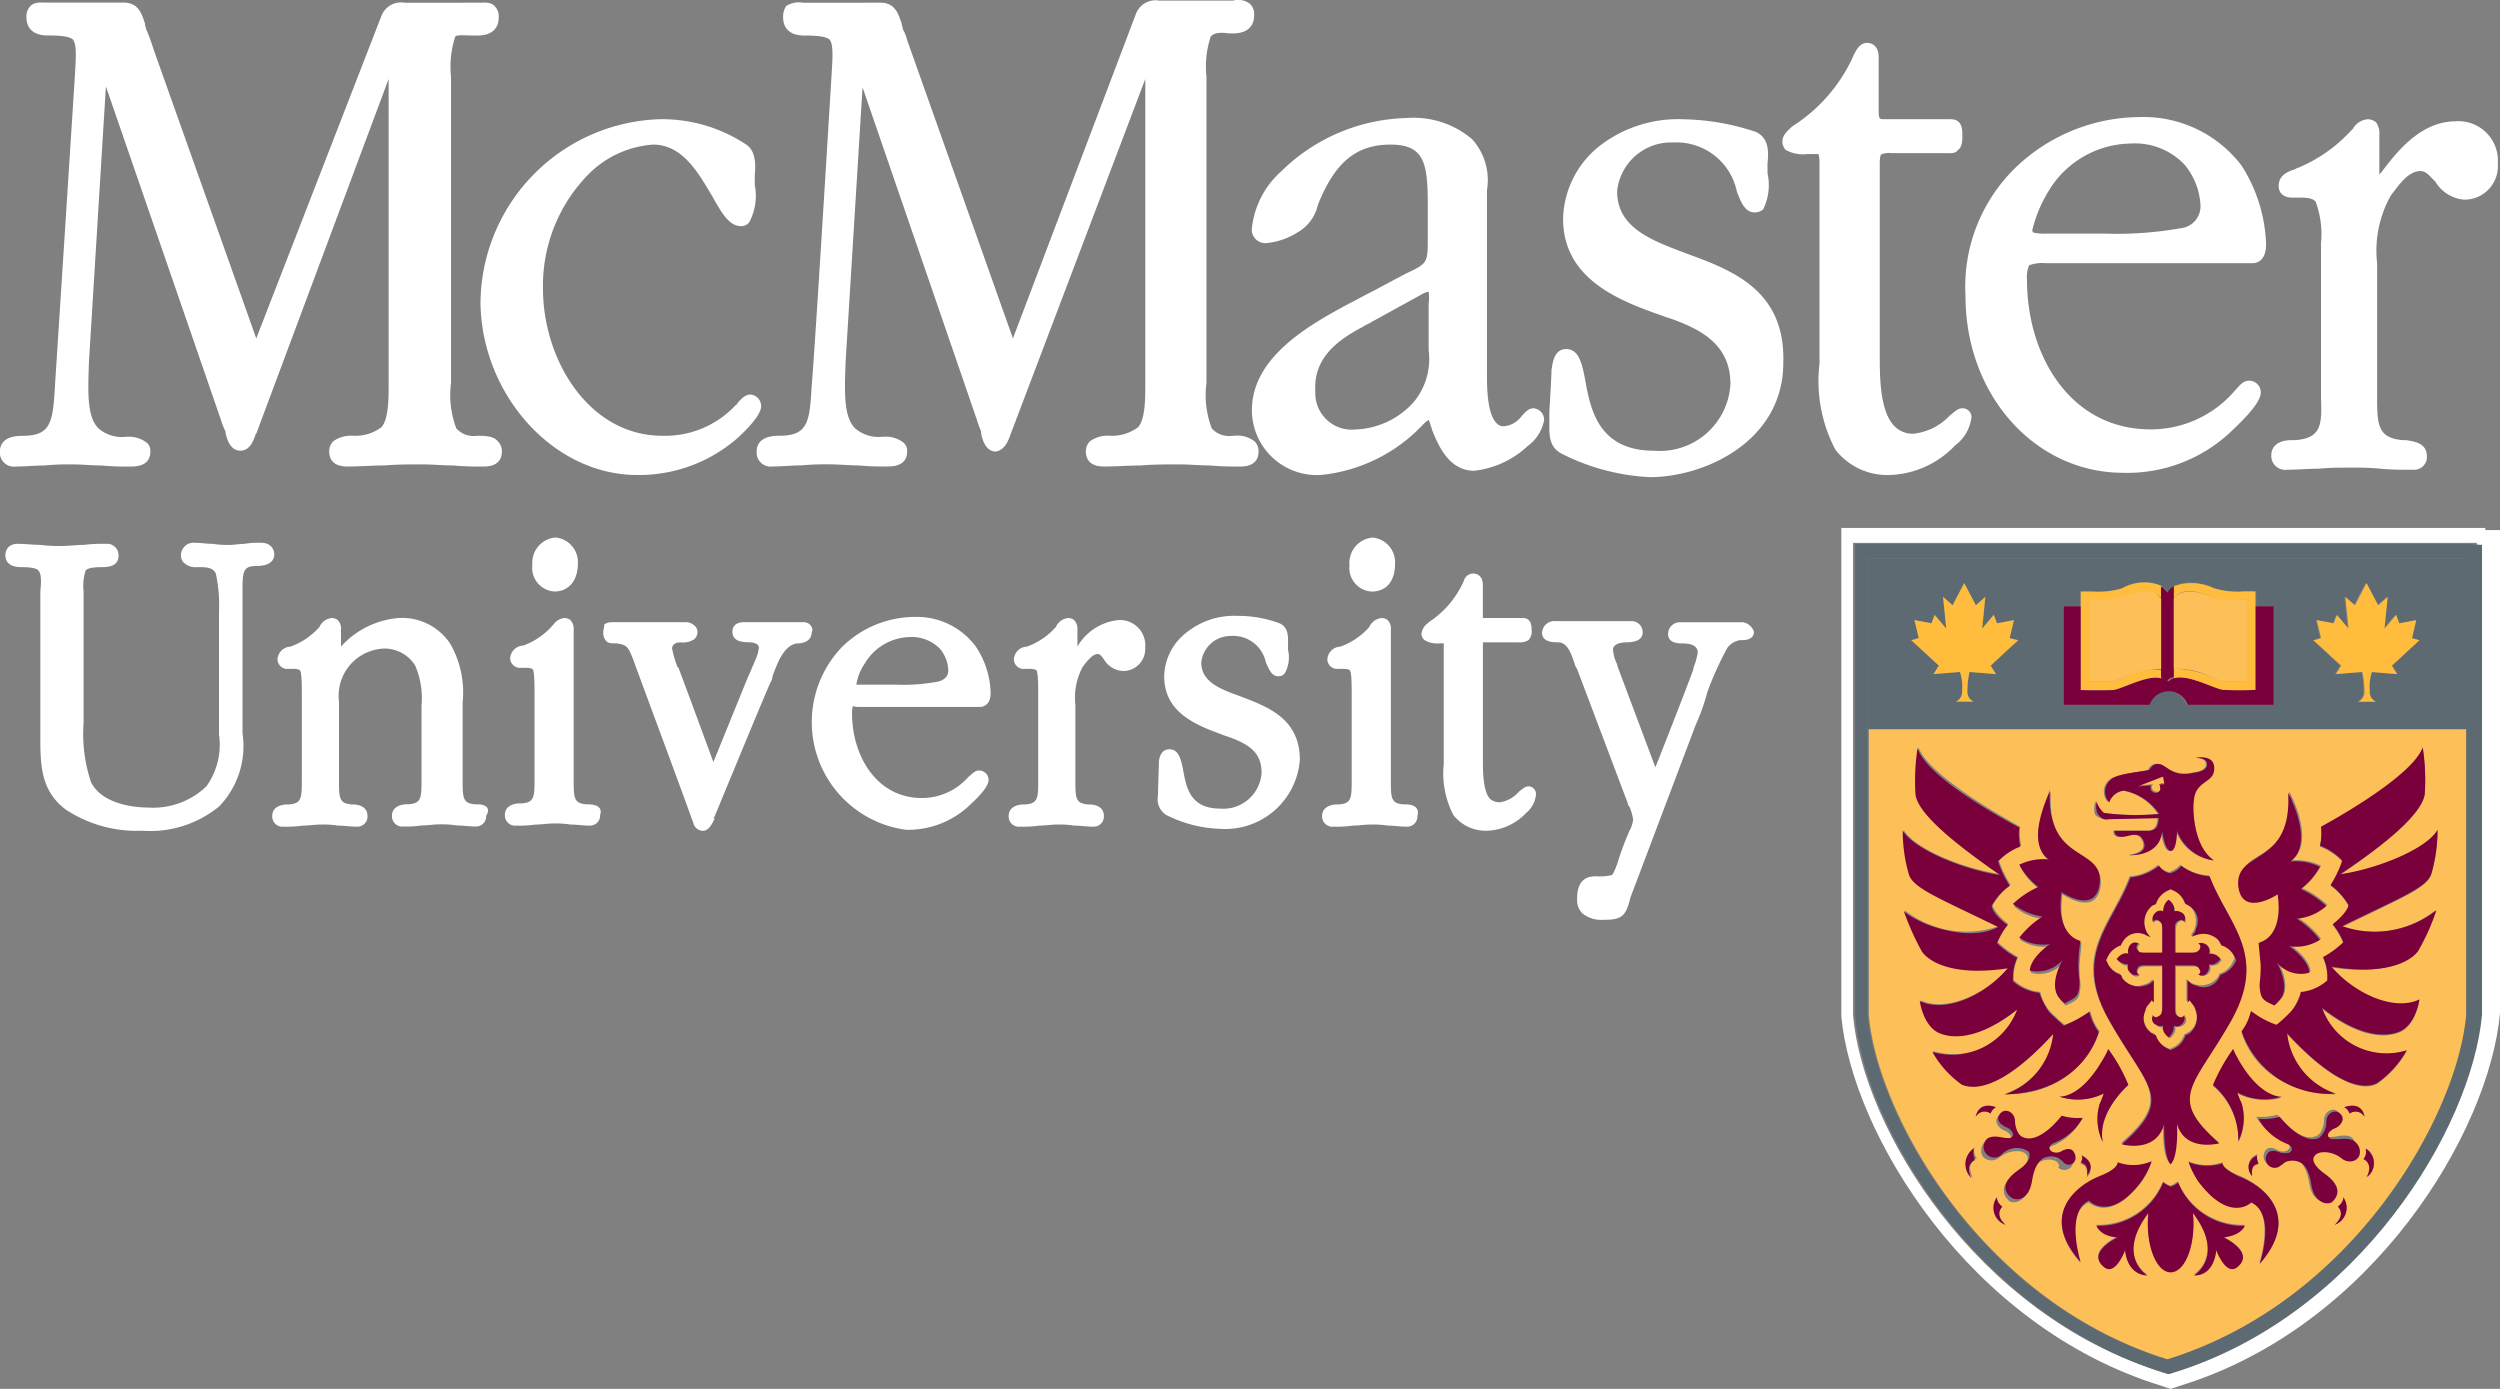
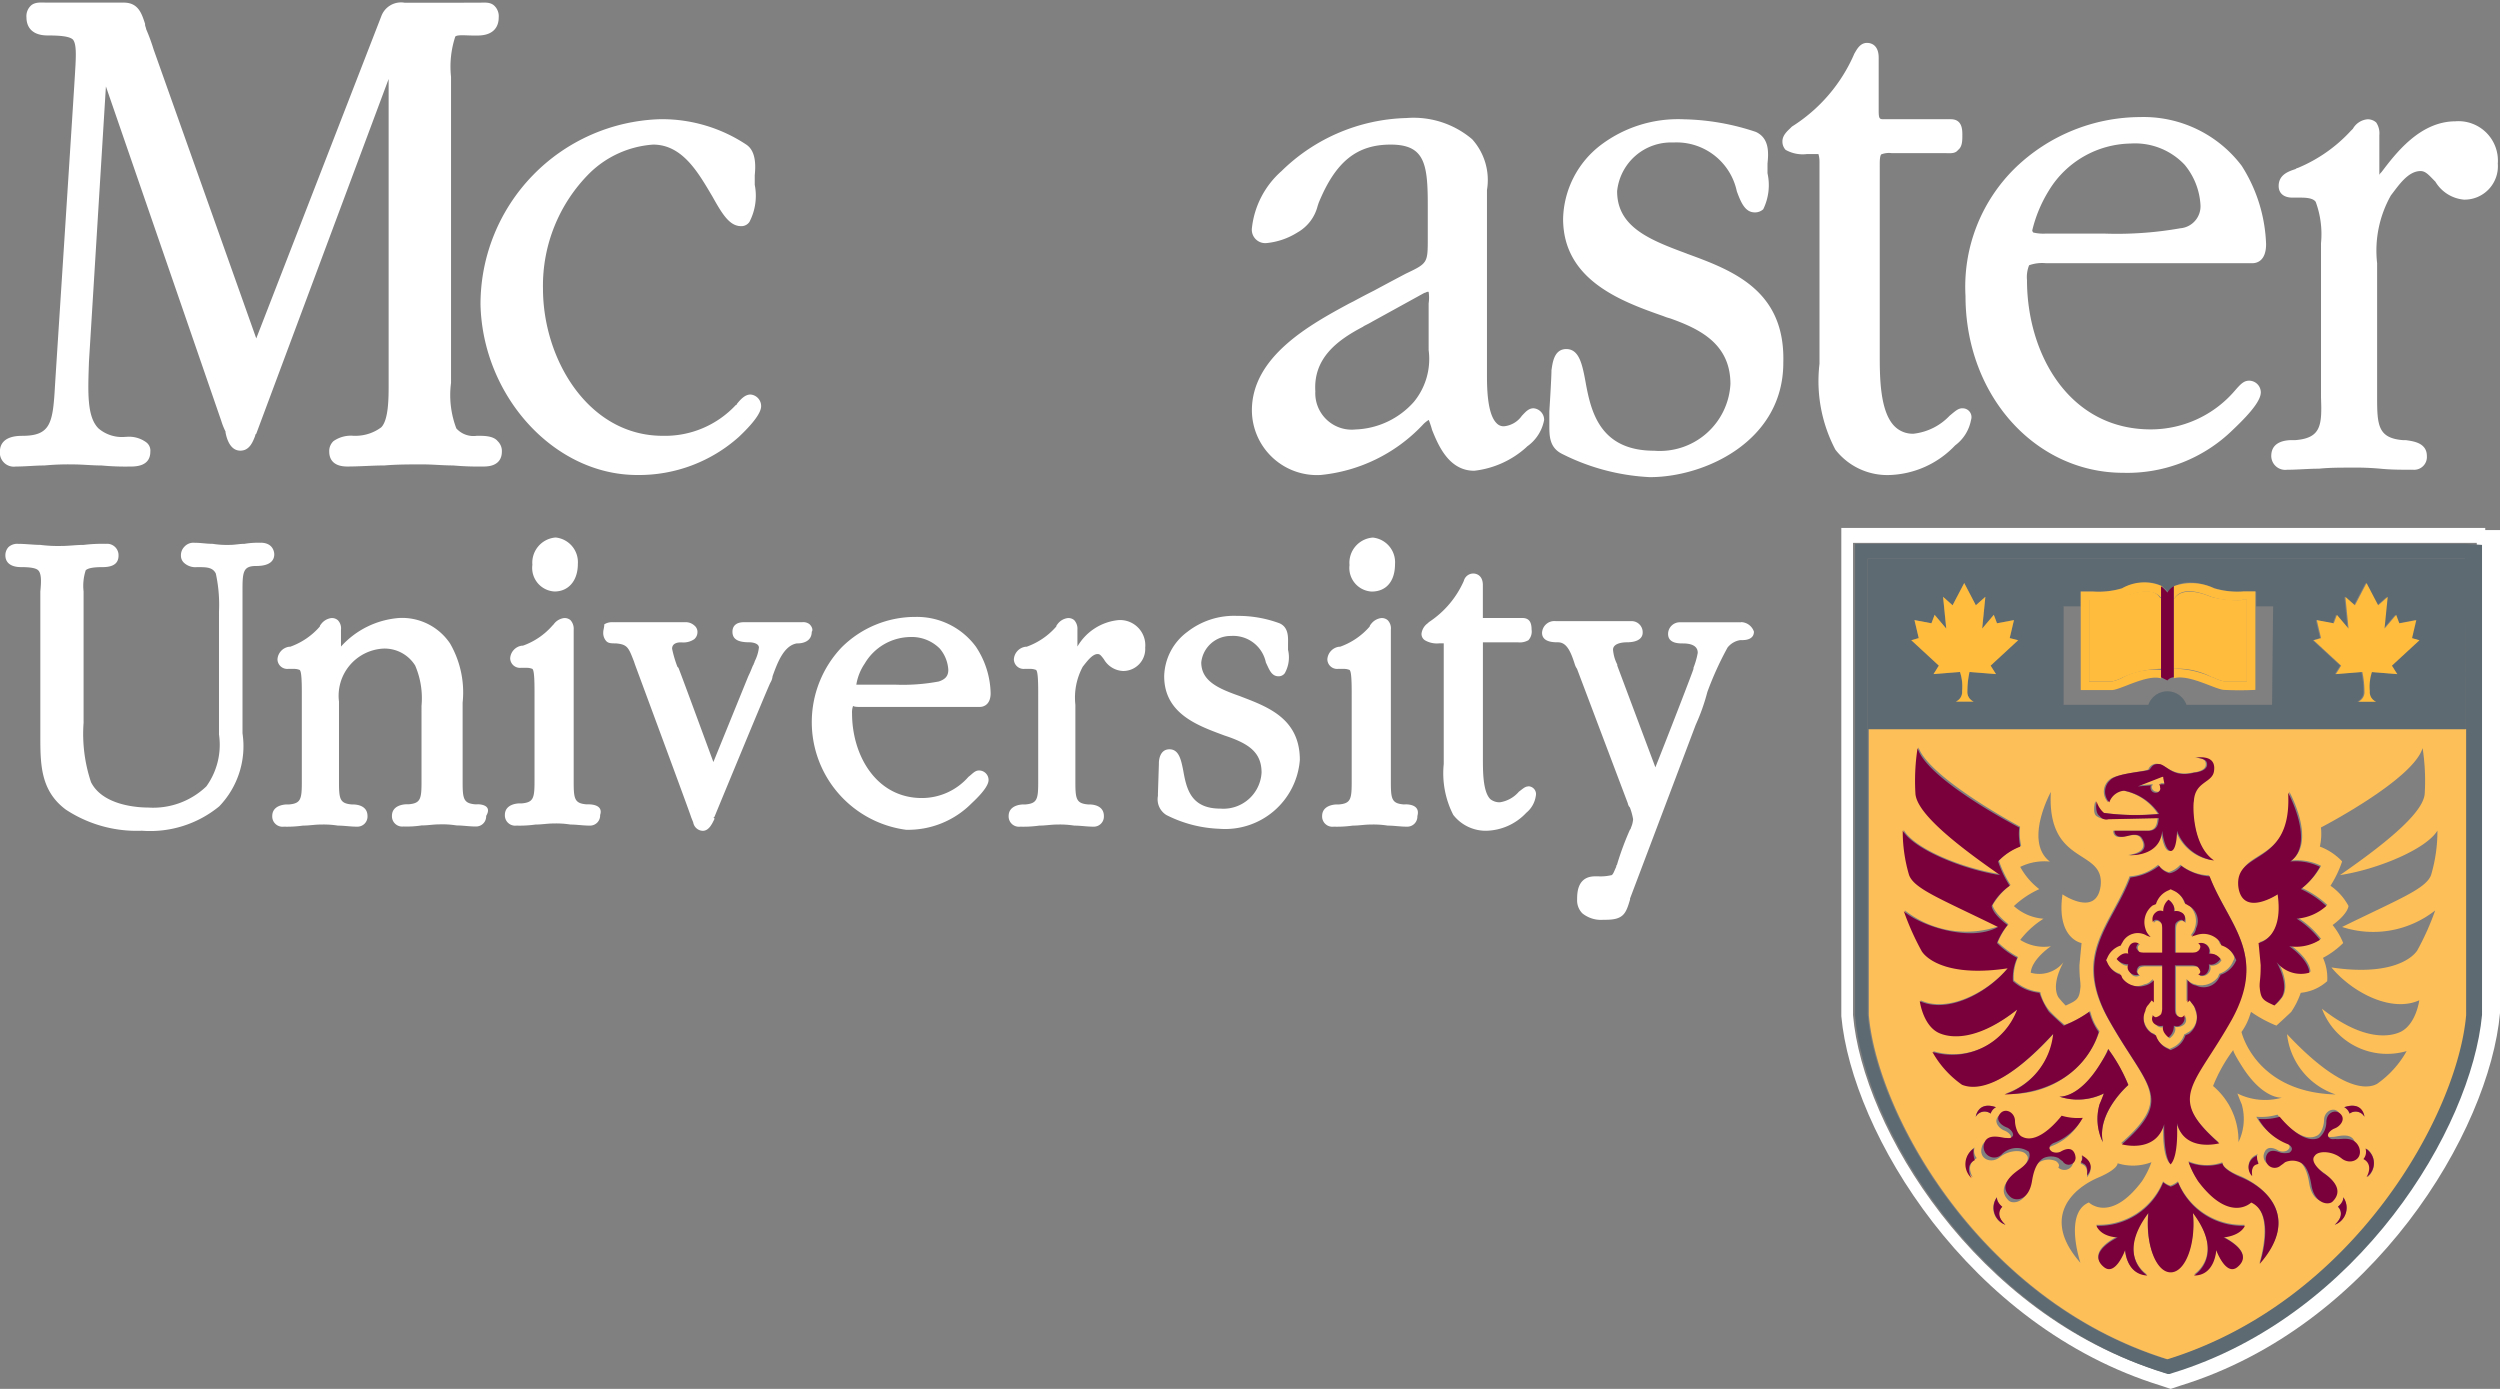
<svg xmlns="http://www.w3.org/2000/svg" width="99" height="55" viewBox="0 0 99 55">
  <rect x="0" y="0" width="99" height="55" fill="#808080" stroke="none" />
  <g id="ماكماستر" transform="translate(0 -24.244)">
    <g id="letters" transform="translate(0 24.244)">
      <path id="Path_128" data-name="Path 128" d="M18.955,41.645h-.084a.911.911,0,0,1-.8-.294,3.7,3.7,0,0,1-.21-1.8V27.429a3.811,3.811,0,0,1,.168-1.594c.084-.084.419-.042.713-.042h.168c.8,0,.839-.545.839-.713a.573.573,0,0,0-.168-.461c-.168-.168-.419-.126-.629-.126H16.019a.832.832,0,0,0-.923.545L10.148,37.787,6.081,26.339a7.6,7.6,0,0,0-.294-.8c0-.042-.042-.126-.042-.168v-.042c-.126-.377-.252-.839-.839-.839H1.845c-.168,0-.461-.042-.629.126a.573.573,0,0,0-.168.461c0,.168.042.713.839.713.545,0,.881.042,1.006.168.126.168.126.545.084,1.216,0,.126-.8,12.455-.8,12.5-.084,1.468-.168,1.971-1.3,1.971-.8,0-.881.419-.881.629a.553.553,0,0,0,.629.587c.377,0,.755-.042,1.132-.042a10.219,10.219,0,0,1,1.132-.042c.377,0,.755.042,1.132.042a10.219,10.219,0,0,0,1.132.042c.21,0,.8,0,.8-.587a.409.409,0,0,0-.168-.377,1.151,1.151,0,0,0-.8-.21H4.948A1.423,1.423,0,0,1,3.9,41.351c-.461-.461-.419-1.426-.377-2.642l.671-10.9L8.764,41.058a2.68,2.68,0,0,0,.168.419v.042c.042.21.168.713.587.713.377,0,.5-.377.587-.587,0-.042,0-.042.042-.084L15.39,27.513V39.632c0,.5,0,1.384-.294,1.677a1.706,1.706,0,0,1-1.006.335h-.084a1.206,1.206,0,0,0-.8.21.538.538,0,0,0-.168.419c0,.21.084.587.713.587.5,0,1.006-.042,1.468-.042.5-.042,1.006-.042,1.51-.042.419,0,.8.042,1.216.042a11.385,11.385,0,0,0,1.216.042c.629,0,.713-.377.713-.587a.538.538,0,0,0-.168-.419c-.168-.21-.545-.21-.755-.21Z" transform="translate(0 -24.386)" fill="#fff" />
      <path id="Path_129" data-name="Path 129" d="M51.606,49.59a5.934,5.934,0,0,0,4.026-1.51c.755-.713.881-1.048.881-1.216a.459.459,0,0,0-.419-.461c-.21,0-.377.168-.545.377a.041.041,0,0,1-.042.042,3.828,3.828,0,0,1-2.894,1.216c-2.935,0-4.739-3.019-4.739-5.829a6.291,6.291,0,0,1,1.845-4.571,3.992,3.992,0,0,1,2.516-1.132c1.174,0,1.8,1.132,2.348,2.055.377.671.671,1.174,1.132,1.174a.381.381,0,0,0,.335-.168,2.235,2.235,0,0,0,.21-1.468v-.377c.042-.419.042-.965-.335-1.216a6.043,6.043,0,0,0-3.4-1.006A7.333,7.333,0,0,0,45.4,42.839C45.484,46.445,48.294,49.59,51.606,49.59Z" transform="translate(-26.372 -30.78)" fill="#fff" />
-       <path id="Path_130" data-name="Path 130" d="M81.564,41.419h0L86.89,27.371V39.49c0,.5,0,1.384-.294,1.677a1.706,1.706,0,0,1-1.006.335h-.084a1.206,1.206,0,0,0-.8.21.538.538,0,0,0-.168.419c0,.21.084.587.713.587.5,0,1.006-.042,1.468-.042.5-.042,1.006-.042,1.51-.042.419,0,.8.042,1.216.042a11.387,11.387,0,0,0,1.216.042c.629,0,.713-.377.713-.587a.538.538,0,0,0-.168-.419,1.1,1.1,0,0,0-.8-.21h-.084a.911.911,0,0,1-.8-.294,3.7,3.7,0,0,1-.21-1.8V27.287a3.811,3.811,0,0,1,.168-1.594c.126-.168.461-.168.713-.126h.168c.8,0,.839-.545.839-.713a.573.573,0,0,0-.168-.461.767.767,0,0,0-.671-.126H87.435a.832.832,0,0,0-.923.545L81.648,37.645,77.455,25.819a1.542,1.542,0,0,0-.168-.419c0-.084-.042-.126-.042-.21-.126-.377-.252-.839-.839-.839H73.345a.972.972,0,0,0-.671.126.753.753,0,0,0-.126.461c0,.168.042.713.839.713.545,0,.881.042,1.006.168.126.168.126.545.084,1.216-.755,12.413-.8,12.5-.8,12.5C73.6,41,73.513,41.5,72.381,41.5c-.8,0-.881.419-.881.629a.553.553,0,0,0,.629.587c.377,0,.755-.042,1.132-.042a10.22,10.22,0,0,1,1.132-.042c.377,0,.755.042,1.132.042a10.218,10.218,0,0,0,1.132.042c.21,0,.8,0,.8-.587a.409.409,0,0,0-.168-.377,1.151,1.151,0,0,0-.8-.21h-.042a1.423,1.423,0,0,1-1.048-.335c-.461-.461-.419-1.426-.377-2.642l.671-10.861,4.529,13.168c.084.294.168.419.168.5v.042c.042.21.168.713.587.713.377-.084.5-.461.587-.713Z" transform="translate(-41.536 -24.244)" fill="#fff" />
      <path id="Path_131" data-name="Path 131" d="M125.429,43.606c.252.629.671,1.635,1.677,1.635a3.7,3.7,0,0,0,2.055-.923l.042-.042a1.649,1.649,0,0,0,.671-1.048.459.459,0,0,0-.419-.461c-.21,0-.335.168-.461.294a.978.978,0,0,1-.713.419.381.381,0,0,1-.294-.126c-.377-.377-.377-1.468-.377-1.929v-7.3a2.412,2.412,0,0,0-.587-2.013,3.582,3.582,0,0,0-2.6-.839,7.329,7.329,0,0,0-4.948,2.1,3.516,3.516,0,0,0-1.174,2.264.531.531,0,0,0,.587.587,2.8,2.8,0,0,0,1.216-.419,1.67,1.67,0,0,0,.8-1.048l.042-.126c.671-1.635,1.51-2.306,2.852-2.306s1.468.755,1.468,2.39v1.3c0,1.006,0,1.006-.881,1.426,0,0-.713.377-1.258.671-.419.21-.8.419-.8.419l-.168.084c-1.552.839-3.858,2.1-3.858,4.235a2.575,2.575,0,0,0,2.726,2.558,6.41,6.41,0,0,0,4.026-1.971,1.112,1.112,0,0,1,.252-.21,3.958,3.958,0,0,1,.126.377ZM122.7,39.539c.042-.042.168-.084.377-.21l2.055-1.132c.042,0,.084-.042.126-.042h.042a1.574,1.574,0,0,1,0,.461v1.845a2.675,2.675,0,0,1-.587,2.055,3.244,3.244,0,0,1-2.306,1.09,1.444,1.444,0,0,1-1.594-1.51C120.732,40.8,121.655,40.084,122.7,39.539Zm12.832-2.894c-1.468-.545-2.768-1.048-2.768-2.474a2.147,2.147,0,0,1,2.223-1.929,2.439,2.439,0,0,1,2.516,1.929c.168.461.335.839.713.839a.476.476,0,0,0,.335-.126,2.175,2.175,0,0,0,.168-1.426v-.377c.042-.419.084-1.006-.461-1.258a9.486,9.486,0,0,0-2.852-.5,5.076,5.076,0,0,0-3.271,1.006,3.778,3.778,0,0,0-1.51,2.935c0,2.432,2.306,3.271,3.984,3.858a1.65,1.65,0,0,0,.252.084c1.174.419,2.39,1.006,2.39,2.6a2.8,2.8,0,0,1-3.019,2.642c-2.181,0-2.516-1.594-2.726-2.768-.126-.671-.252-1.258-.755-1.258s-.545.587-.587.839V41.3s0,.252-.084,1.594v.545c0,.419,0,.881.5,1.132a8.627,8.627,0,0,0,3.481.923c2.181,0,5.284-1.426,5.284-4.529.084-2.852-1.971-3.648-3.816-4.319Zm10.9,6.122c-.168,0-.294.126-.5.294a2.325,2.325,0,0,1-1.426.713,1.011,1.011,0,0,1-.755-.294c-.587-.587-.587-1.971-.587-2.852V33.081c0-.294.042-.377.084-.377a.828.828,0,0,1,.377-.042h2.055c.252,0,.461.042.587-.126.168-.126.168-.377.168-.587s0-.629-.461-.629h-2.642c-.168,0-.21,0-.21-.335v-2.1c0-.5-.294-.587-.461-.587-.294,0-.419.294-.5.419a6.393,6.393,0,0,1-2.474,2.894l-.042.042c-.126.126-.335.294-.335.545a.476.476,0,0,0,.126.335,1.379,1.379,0,0,0,.839.168h.461a1.024,1.024,0,0,1,.042.294v8.01a5.829,5.829,0,0,0,.629,3.4,2.6,2.6,0,0,0,2.1,1.006,3.738,3.738,0,0,0,2.642-1.174,1.617,1.617,0,0,0,.629-1.006A.349.349,0,0,0,146.438,42.768Z" transform="translate(-68.726 -26.599)" fill="#fff" />
      <path id="Path_132" data-name="Path 132" d="M81.309,41.087h8.173c.126,0,.545-.042.545-.755a6.151,6.151,0,0,0-.964-3.1A4.872,4.872,0,0,0,85.04,35.3a7.156,7.156,0,0,0-4.946,2.013,6.576,6.576,0,0,0-1.97,5.074c0,3.942,2.766,7,6.245,7a5.971,5.971,0,0,0,4.359-1.719c.754-.713,1.09-1.174,1.09-1.468a.465.465,0,0,0-.461-.461c-.21,0-.335.126-.587.419a4.387,4.387,0,0,1-3.311,1.51c-3.227,0-4.9-2.977-4.9-5.913a1.25,1.25,0,0,1,.084-.587A1.535,1.535,0,0,1,81.309,41.087Zm.126-2.894a3.865,3.865,0,0,1,3.227-1.845,2.7,2.7,0,0,1,2.138.839,2.734,2.734,0,0,1,.629,1.594.874.874,0,0,1-.8.923,14.422,14.422,0,0,1-3.018.21H81.309a1.726,1.726,0,0,1-.5-.042.146.146,0,0,1-.042-.084A5.361,5.361,0,0,1,81.435,38.194ZM97.53,35.468c-1.425,0-2.389,1.3-2.934,2.013-.042.042-.084.084-.084.126V36.013a.757.757,0,0,0-.126-.5.506.506,0,0,0-.335-.126.742.742,0,0,0-.587.377l.042.042-.042-.042-.084.084a5.95,5.95,0,0,1-2.1,1.468.146.146,0,0,0-.084.042c-.251.084-.671.21-.671.671,0,.294.21.461.545.461h.335c.293,0,.5.042.587.168a3.7,3.7,0,0,1,.21,1.635v6.122c.042,1.09,0,1.594-1.006,1.677h-.126c-.251,0-.838.042-.838.629a.554.554,0,0,0,.629.545c.419,0,.838-.042,1.257-.042.419-.042.838-.042,1.257-.042a10.976,10.976,0,0,1,1.174.042c.419.042.838.042,1.3.042a.506.506,0,0,0,.545-.545c0-.545-.587-.587-.838-.629h-.126c-.964-.084-1.006-.587-1.006-1.677V41.087a4.447,4.447,0,0,1,.545-2.684c.293-.377.671-.965,1.174-.965.21,0,.335.168.587.419a1.47,1.47,0,0,0,1.132.713,1.322,1.322,0,0,0,1.341-1.426,1.562,1.562,0,0,0-1.677-1.677ZM10.6,52.158a3.17,3.17,0,0,0-.629.042c-.21,0-.377.042-.587.042a3.6,3.6,0,0,1-.671-.042c-.251,0-.461-.042-.713-.042a.486.486,0,0,0-.419.168.476.476,0,0,0-.126.335.383.383,0,0,0,.126.294.66.66,0,0,0,.5.168h.042c.335,0,.587,0,.713.252a5.8,5.8,0,0,1,.126,1.51v4.864a2.818,2.818,0,0,1-.5,2.055,3.046,3.046,0,0,1-2.305.839c-.419,0-1.8-.084-2.263-1.006A6.034,6.034,0,0,1,3.6,59.287v-5.2a1.993,1.993,0,0,1,.084-.839c.084-.084.293-.126.671-.126.545,0,.629-.252.629-.461a.452.452,0,0,0-.5-.461,6.188,6.188,0,0,0-.88.042c-.293,0-.587.042-.88.042a5.614,5.614,0,0,1-.838-.042c-.251,0-.587-.042-.88-.042a.512.512,0,0,0-.377.126.476.476,0,0,0-.126.335c0,.21.126.461.629.461.377,0,.587.042.671.126.126.126.126.419.084.839v5.7c0,1.132,0,2.181,1.006,2.935a5.1,5.1,0,0,0,3.018.839,4.315,4.315,0,0,0,3.06-.965,3.438,3.438,0,0,0,.922-2.894V54c0-.713.042-.923.545-.923.587,0,.713-.252.713-.461,0-.084-.042-.461-.545-.461Zm8.592,10.358H19.11c-.461-.042-.5-.21-.5-.881V58.49a3.87,3.87,0,0,0-.5-2.348,2.288,2.288,0,0,0-2.012-1.006,3.448,3.448,0,0,0-2.305,1.132V55.6a.462.462,0,0,0-.126-.377.354.354,0,0,0-.251-.084.6.6,0,0,0-.419.252.146.146,0,0,0-.042.084,2.793,2.793,0,0,1-1.174.8h-.042a.538.538,0,0,0-.461.5.387.387,0,0,0,.419.377h.21a.608.608,0,0,1,.251.042c.042.042.084.168.084.881v3.564c0,.671-.042.839-.5.881h-.084c-.126,0-.587.042-.587.461a.408.408,0,0,0,.461.419,4.554,4.554,0,0,0,.754-.042c.251,0,.461-.042.713-.042a3.6,3.6,0,0,1,.671.042c.251,0,.5.042.754.042a.4.4,0,0,0,.419-.419c0-.419-.419-.461-.587-.461h-.042c-.461-.042-.5-.21-.5-.881V58.448a1.87,1.87,0,0,1,1.76-2.1,1.427,1.427,0,0,1,1.257.671,3.282,3.282,0,0,1,.251,1.594v3.019c0,.671-.042.839-.5.881h-.084c-.126,0-.587.042-.587.461a.408.408,0,0,0,.461.419,3.833,3.833,0,0,0,.713-.042c.251,0,.461-.042.713-.042a3.6,3.6,0,0,1,.671.042c.251,0,.5.042.754.042a.4.4,0,0,0,.419-.419c.251-.419-.21-.461-.335-.461Zm4.4,0h-.084c-.461-.042-.5-.21-.5-.881V55.6a.507.507,0,0,0-.126-.377.354.354,0,0,0-.251-.084.6.6,0,0,0-.419.252l-.042.042a2.793,2.793,0,0,1-1.174.8h-.042a.538.538,0,0,0-.461.5.387.387,0,0,0,.419.377h.21a.608.608,0,0,1,.251.042c.042.042.084.168.084.881v3.564c0,.671-.042.839-.5.881H20.87c-.126,0-.587.042-.587.461a.408.408,0,0,0,.461.419,4.554,4.554,0,0,0,.754-.042c.251,0,.461-.042.713-.042a3.6,3.6,0,0,1,.671.042c.251,0,.5.042.754.042a.4.4,0,0,0,.419-.419C24.181,62.558,23.762,62.516,23.594,62.516Zm-2.221-9.477a.935.935,0,0,0,.88,1.048c.545,0,.922-.419.922-1.09a.982.982,0,0,0-.88-1.048A1,1,0,0,0,21.373,53.038Zm10.981,2.348a.4.4,0,0,0-.293-.084H29.756c-.377,0-.461.21-.461.377,0,.294.21.419.671.419.126,0,.377.042.377.21a1.6,1.6,0,0,1-.168.545c0,.042-.042.084-.042.126-.042.042-.084.21-.21.461l-1.383,3.4c-1.341-3.648-1.383-3.732-1.383-3.732l-.042-.042a4.584,4.584,0,0,1-.21-.713c0-.252.293-.252.335-.252h.042a.756.756,0,0,0,.5-.126.363.363,0,0,0,.126-.252.327.327,0,0,0-.126-.294.506.506,0,0,0-.377-.126h-2.85a.563.563,0,0,0-.335.084c0,.126-.042.21-.042.335a.476.476,0,0,0,.126.335c.084.084.21.084.377.084.461.042.5.168.713.713l.042.126c.838,2.264,2.221,6,2.221,6.039l.084.21a.4.4,0,0,0,.377.335c.251,0,.377-.294.461-.461v-.042l-.042-.042h.042s2.18-5.284,2.221-5.326a.6.6,0,0,0,.084-.252c.21-.587.461-1.216.964-1.3h.042c.126,0,.545-.042.545-.461.042-.042.042-.168-.084-.294Zm2.012,3.271H39.1c.084,0,.419-.042.419-.545a3.442,3.442,0,0,0-.587-1.845,2.9,2.9,0,0,0-2.389-1.174,4.122,4.122,0,0,0-2.934,1.216,4.3,4.3,0,0,0,2.557,7.213,3.54,3.54,0,0,0,2.6-1.048c.587-.545.671-.8.671-.923a.376.376,0,0,0-.377-.377c-.168,0-.251.126-.419.252a2.454,2.454,0,0,1-1.844.839c-1.8,0-2.766-1.677-2.766-3.355a.726.726,0,0,1,.042-.294c.042.042.21.042.293.042Zm1.97-2.768a1.565,1.565,0,0,1,1.174.461,1.428,1.428,0,0,1,.335.839c0,.252-.126.377-.377.461a7.722,7.722,0,0,1-1.718.126H34.2a2.08,2.08,0,0,1,.335-.839,2.127,2.127,0,0,1,1.8-1.048Zm8.257-.671a2.12,2.12,0,0,0-1.635,1.048V55.6a.507.507,0,0,0-.126-.377.354.354,0,0,0-.251-.084.6.6,0,0,0-.419.252.146.146,0,0,0-.042.084,2.793,2.793,0,0,1-1.174.8H40.9a.538.538,0,0,0-.461.5.387.387,0,0,0,.419.377h.21a.608.608,0,0,1,.251.042c.042.042.084.168.084.881v3.564c0,.671-.042.839-.5.881h-.084c-.126,0-.587.042-.587.461a.408.408,0,0,0,.461.419,4.553,4.553,0,0,0,.754-.042c.251,0,.461-.042.713-.042a3.6,3.6,0,0,1,.671.042c.251,0,.5.042.754.042a.4.4,0,0,0,.419-.419c0-.419-.419-.461-.587-.461h-.042c-.461-.042-.5-.21-.5-.881V58.574a2.583,2.583,0,0,1,.293-1.51c.168-.21.377-.5.587-.5.084,0,.126.042.251.21a.921.921,0,0,0,.754.461.871.871,0,0,0,.88-.923A1,1,0,0,0,44.593,55.219Zm4.82,3.019c-.838-.294-1.551-.587-1.551-1.342a1.172,1.172,0,0,1,1.174-1.048A1.321,1.321,0,0,1,50.419,56.9c.126.252.21.545.5.545a.3.3,0,0,0,.251-.126,1.284,1.284,0,0,0,.126-.923v-.21c0-.252.042-.671-.335-.839a4.713,4.713,0,0,0-1.677-.294,3,3,0,0,0-1.97.629,2.249,2.249,0,0,0-.922,1.761c0,1.51,1.383,1.971,2.389,2.348l.126.042c.838.294,1.341.629,1.341,1.426a1.515,1.515,0,0,1-1.635,1.426c-1.174,0-1.341-.8-1.467-1.51-.084-.419-.168-.839-.545-.839s-.419.419-.419.545v.042L46.144,62.1v.084a.73.73,0,0,0,.335.755,5.026,5.026,0,0,0,2.1.545,2.965,2.965,0,0,0,3.185-2.726c0-1.635-1.257-2.1-2.347-2.516ZM55.533,53a.982.982,0,0,0-.88-1.048,1,1,0,0,0-.922,1.09.935.935,0,0,0,.88,1.048C55.2,54.087,55.533,53.667,55.533,53Zm.419,9.519h-.084c-.461-.042-.5-.21-.5-.881V55.6a.462.462,0,0,0-.126-.377.354.354,0,0,0-.251-.084.6.6,0,0,0-.419.252.146.146,0,0,0-.042.084,2.793,2.793,0,0,1-1.174.8h-.042a.538.538,0,0,0-.461.5.387.387,0,0,0,.419.377h.21a.608.608,0,0,1,.251.042c.042.042.084.168.084.881v3.564c0,.671-.042.839-.5.881h-.084c-.126,0-.587.042-.587.461a.408.408,0,0,0,.461.419,4.554,4.554,0,0,0,.754-.042c.251,0,.461-.042.713-.042a3.6,3.6,0,0,1,.671.042c.251,0,.5.042.754.042a.4.4,0,0,0,.419-.419C56.538,62.558,56.119,62.516,55.952,62.516Zm4.862-.713c-.126,0-.21.084-.377.21a1.234,1.234,0,0,1-.754.419.585.585,0,0,1-.377-.126c-.293-.294-.293-1.09-.293-1.594V56.1h1.383a.689.689,0,0,0,.419-.084.507.507,0,0,0,.126-.419c0-.335-.126-.461-.377-.461H59.011v-1.3c0-.419-.293-.461-.377-.461a.389.389,0,0,0-.377.294A3.775,3.775,0,0,1,56.874,55.3l-.042.042a.6.6,0,0,0-.251.419.3.3,0,0,0,.126.252.935.935,0,0,0,.587.126h.168v4.781a3.621,3.621,0,0,0,.377,2.013,1.629,1.629,0,0,0,1.3.629,2.235,2.235,0,0,0,1.593-.713,1.059,1.059,0,0,0,.377-.671.309.309,0,0,0-.293-.377Zm8.425-6.5H66.807a.465.465,0,0,0-.461.461c0,.377.419.377.587.377.587,0,.587.294.587.377a3.09,3.09,0,0,1-.168.587v.042c0,.042-1.006,2.642-1.509,3.9l-1.509-4.026V56.98a1.556,1.556,0,0,1-.168-.587c0-.294.5-.294.545-.294.5,0,.629-.21.629-.377a.44.44,0,0,0-.461-.461H61.9a.488.488,0,0,0-.545.461c0,.377.461.377.629.377.335,0,.5.335.671.881a.6.6,0,0,0,.084.168l2.012,5.326a.318.318,0,0,0,.084.168,2.579,2.579,0,0,1,.126.461.987.987,0,0,1-.084.335.146.146,0,0,1-.042.084,11.784,11.784,0,0,0-.5,1.342.146.146,0,0,1-.042.084v.042c-.084.168-.126.335-.21.335a1.878,1.878,0,0,1-.5.042h-.126c-.713,0-.713.671-.713.923a.725.725,0,0,0,.21.545,1.177,1.177,0,0,0,.838.252h.084c.713,0,.8-.252.964-.8v-.042l2.6-6.877a7.976,7.976,0,0,0,.461-1.3,12.8,12.8,0,0,1,.8-1.761.8.8,0,0,1,.5-.294h.084c.168,0,.461-.042.461-.335A.553.553,0,0,0,69.238,55.3Z" transform="translate(-0.29 -30.664)" fill="#fff" />
    </g>
    <path id="shieldoutline" d="M199.5,74.1H174V93.432c.419,4.613,5.032,12.287,12.664,14.635l.126.042.126.042.126.042.126-.042.126-.042.126-.042c7.632-2.348,12.245-10.064,12.664-14.761V74.184H199.5V74.1Zm-.21.8V93.348c-.377,4.487-4.864,11.868-12.245,14.174l-.126.042h-.084l-.126-.042c-7.381-2.264-11.868-9.687-12.245-14.132v-18.7h24.7v.21Z" transform="translate(-101.084 -28.949)" fill="#fff" />
    <path id="shield" d="M199.455,75.6H175.3V94.3c.377,4.445,4.864,11.826,12.245,14.132l.126.042h.084l.126-.042c7.381-2.264,11.826-9.687,12.245-14.174V75.642l-.671-.042Zm0,18.661c-.335,3.9-4.4,11.322-11.826,13.629-7.422-2.306-11.49-9.729-11.826-13.629V82.939h23.609Zm0-11.322H175.8V76.187h23.651Z" transform="translate(-101.838 -29.82)" fill="#5e6a71" />
    <g id="shieldbg" transform="translate(74.007 53.119)">
      <path id="Path_133" data-name="Path 133" d="M188.426,93.1H176.6v11.322c.335,3.9,4.4,11.322,11.826,13.629,7.422-2.306,11.49-9.729,11.826-13.629V93.1Zm4.823,2.474s1.09,1.971.084,2.726a2.167,2.167,0,0,1,1.174.21,2.815,2.815,0,0,1-.755.881,3.671,3.671,0,0,1,1.006.671,2.53,2.53,0,0,1-1.174.5,3.551,3.551,0,0,1,.923.839,1.76,1.76,0,0,1-1.216.252s.755.5.8,1.048a1.33,1.33,0,0,1-1.3-.419s.5.839.21,1.384a1.28,1.28,0,0,1-.294.335c-.461-.252-.545-.252-.587-.755,0-.252.042-.294.042-.839a5.071,5.071,0,0,0-.084-.881s1.006-.168.755-1.929c0,0-1.342.923-1.51-.335C191.109,97.755,193.416,98.552,193.248,95.574Zm-1.216,14.677a.13.13,0,0,0-.084.042c-.126.042-.21.168-.168.461a.487.487,0,0,1,.168-.8l.042-.042c0,.042-.084.21.042.335Zm-.839-2.726s.126.335.168.419a2.1,2.1,0,0,1-.126,1.51,2.821,2.821,0,0,0-1.006-2.223,6.237,6.237,0,0,1,.8-1.426c0,.042.042.168.335.629.839,1.342,1.594,1.258,1.594,1.258A2.472,2.472,0,0,1,191.193,107.526Zm-.252-2.977c-1.51,2.684-2.6,3.061-.5,4.906,0,0-1.342.377-1.677-.8,0,0,.084,1.3-.252,1.635-.335-.335-.252-1.594-.252-1.594-.294,1.174-1.677.8-1.677.8,2.1-1.845,1.006-2.223-.5-4.906-1.468-2.6.126-3.732.839-5.661a1.932,1.932,0,0,0,1.132-.461.747.747,0,0,0,.419.294.985.985,0,0,0,.461-.294,1.883,1.883,0,0,0,1.132.419C190.816,100.816,192.41,101.99,190.942,104.548Zm-5.074,4.906a2.053,2.053,0,0,1-.126-1.51,2.89,2.89,0,0,0,.168-.419,2.321,2.321,0,0,1-1.761.126s.755.084,1.594-1.258a4.78,4.78,0,0,0,.335-.629,7.391,7.391,0,0,1,.8,1.426S185.616,108.28,185.868,109.455Zm-.8.881a.146.146,0,0,1-.084-.042.411.411,0,0,0,.042-.294.041.041,0,0,1,.042.042.487.487,0,0,1,.168.8c.042-.377-.084-.461-.168-.5Zm.5-14.384a.8.8,0,0,0,.294.461,9.486,9.486,0,0,0,2.181.042,2.118,2.118,0,0,0-1.384-.923.634.634,0,0,0-.587.461.61.61,0,0,1,.042-.881c.252-.252,1.468-.335,1.552-.419a.35.35,0,0,1,.419-.21c.294.042.545.5,1.342.335,0,0,.629-.042.5-.419-.042-.168-.419-.168-.419-.168s.8-.126.713.5c-.042.461-.755.419-.8,1.216,0,.126-.042,1.719.8,2.348a1.825,1.825,0,0,1-1.468-1.174s0,.8-.252.8-.335-.8-.335-.8c-.084,1.048-1.3.965-1.3.965.839-.126.587-.545.5-.671-.126-.21-.461-.084-.587-.084-.545.168-.5-.21-.5-.21h1.384c.377-.042.335-.377.377-.5-.168,0-1.887.042-2.013.042a.656.656,0,0,1-.419-.126c-.168-.126-.042-.587-.042-.587Zm-1.761-.377c-.168,2.977,2.139,2.223,1.971,3.732-.168,1.258-1.51.335-1.51.335-.252,1.761.755,1.929.755,1.929s-.042.419-.084.881c0,.545.042.587.042.839-.042.5-.126.545-.587.755a3.685,3.685,0,0,1-.294-.335c-.294-.545.21-1.384.21-1.384a1.23,1.23,0,0,1-1.3.419c.042-.545.8-1.048.8-1.048a1.76,1.76,0,0,1-1.216-.252,3.551,3.551,0,0,1,.923-.839,1.958,1.958,0,0,1-1.174-.5,3.672,3.672,0,0,1,1.006-.671,2.815,2.815,0,0,1-.755-.881,2.167,2.167,0,0,1,1.174-.21C182.723,97.545,183.813,95.574,183.813,95.574Zm-4.655,10.274a2.707,2.707,0,0,0,3.355-1.677c-1.594,1.258-2.642,1.132-3.1.923-.629-.294-.755-1.258-.755-1.258,1.048.5,2.642-.294,3.481-1.3-2.223.335-3.145-.294-3.4-.671a8.868,8.868,0,0,1-.713-1.594,3.93,3.93,0,0,0,3.732.629c-2.306-1.132-3.313-1.51-3.523-2.055a6.282,6.282,0,0,1-.252-1.761c.419.755,2.39,1.552,3.858,1.761-2.348-1.552-3.313-2.6-3.355-3.229a8.514,8.514,0,0,1,.084-1.8c.419,1.216,4.026,3.145,4.026,3.145a2.291,2.291,0,0,0,.042.755,2.355,2.355,0,0,0-.881.587,4.266,4.266,0,0,0,.461.965,2.807,2.807,0,0,0-.713.8s.042.294.629.755a2.727,2.727,0,0,0-.419.713,3.6,3.6,0,0,0,.8.587,1.926,1.926,0,0,0-.168.923,1.83,1.83,0,0,0,1.048.461,1.683,1.683,0,0,0,.377.755,5.527,5.527,0,0,0,.587.545,3.48,3.48,0,0,0,1.006-.545l.042.126a1.883,1.883,0,0,0,.335.671,3.659,3.659,0,0,1-3.732,2.474,2.839,2.839,0,0,0,1.929-2.39c-1.845,2.013-2.977,2.264-3.564,1.971a3.418,3.418,0,0,1-1.216-1.258Zm1.552,4.99a.742.742,0,0,1,.084-1.174.437.437,0,0,0,.084.419C180.835,110.126,180.416,110.293,180.71,110.838Zm.126-2.39s.084-.629.8-.377a.433.433,0,0,0-.21.252.4.4,0,0,0-.587.126Zm.839,3.187a.524.524,0,0,0,.21.377s-.335.294.126.713a.7.7,0,0,1-.335-1.09Zm2.348-1.426a.709.709,0,0,0-.587,0c-.21.084-.377.377-.461.923-.126.713-.671.8-.839.629-.545-.545.252-1.048.377-1.132.461-.377.419-.587.335-.671-.126-.21-.671-.21-1.048.084-.335.294-.881.084-.713-.419.126-.419.713-.21.839-.21.084,0,.21.042.294-.084s-.126-.294-.252-.335c-.21-.084-.419-.335-.252-.545.21-.252.587-.084.587.294a.81.81,0,0,0,.294.629c.671.294,1.552-.839,1.552-.839a2.283,2.283,0,0,0,.839.084,2.239,2.239,0,0,1-1.174,1.006c-.21.126-.168.252-.042.335a.833.833,0,0,0,.335,0c.21-.084.5-.168.587.168a.354.354,0,0,1-.587.335c.084-.126-.042-.21-.084-.252Zm.964,4.026c-1.552-1.761-.377-2.935.755-3.4.755-.335.713-.545.713-.545a2.048,2.048,0,0,0,1.342-.042,3.559,3.559,0,0,1-.377.755c-1.258,1.677-2.1.839-2.1.839-1.006.419-.335,2.39-.335,2.39Zm6.206.126c-.461.377-.839-.671-.839-.671s-.042.965-.881,1.006c0,0,1.258-.755-.042-2.474.126,1.216-.294,2.348-.881,2.348s-1.006-1.132-.881-2.348c-1.3,1.719-.042,2.474-.042,2.474-.839,0-.881-1.006-.881-1.006s-.377,1.048-.839.671c-.713-.587.545-1.174.545-1.174-.713-.042-.839-.461-.839-.461a2.751,2.751,0,0,0,2.642-1.719.721.721,0,0,0,.294.168,1.051,1.051,0,0,0,.294-.168,2.751,2.751,0,0,0,2.642,1.719s-.126.419-.839.461c0,.042,1.258.587.545,1.174Zm.881-.126s.629-1.971-.335-2.432c0,0-.881.839-2.1-.839a2.758,2.758,0,0,1-.377-.755,1.8,1.8,0,0,0,1.342.042s-.042.252.713.545C192.451,111.3,193.626,112.516,192.074,114.235Zm2.977-1.51c.461-.419.126-.713.126-.713.252-.21.21-.377.21-.377a.716.716,0,0,1-.335,1.09Zm.168-2.726a.834.834,0,0,0-1.048-.084c-.042.084-.126.335.335.671.168.126.964.629.377,1.132-.21.168-.713.126-.839-.629-.084-.545-.252-.8-.461-.923a.709.709,0,0,0-.587,0,1.671,1.671,0,0,1-.168.126.361.361,0,0,1-.587-.335c.084-.377.377-.294.587-.168a.405.405,0,0,0,.335,0c.126-.084.168-.21-.042-.335a2.239,2.239,0,0,1-1.174-1.006,2.283,2.283,0,0,0,.839-.084s.881,1.174,1.552.839c.21-.084.294-.461.294-.629,0-.335.377-.545.587-.294s-.042.461-.252.545c-.126.042-.294.21-.252.335.084.126.168.084.294.084s.713-.21.839.21c.294.587-.294.839-.629.545Zm.419-1.677a.433.433,0,0,0-.21-.252c.713-.252.8.377.8.377a.4.4,0,0,0-.587-.126Zm.713,2.516c.294-.545-.126-.713-.126-.713a.437.437,0,0,0,.084-.419A.719.719,0,0,1,196.351,110.838Zm2.684-10.568a10.476,10.476,0,0,1-.713,1.594c-.252.377-1.174,1.006-3.4.671.839,1.006,2.39,1.8,3.481,1.3,0,0-.126.965-.755,1.258-.461.21-1.51.335-3.1-.923a2.755,2.755,0,0,0,3.355,1.677,3.933,3.933,0,0,1-1.174,1.3c-.545.294-1.677.042-3.564-1.971a2.839,2.839,0,0,0,1.929,2.39c-3.187-.084-3.732-2.474-3.732-2.474a2.368,2.368,0,0,0,.335-.671l.042-.126a5.006,5.006,0,0,0,1.006.545s.461-.419.587-.545a3.251,3.251,0,0,0,.377-.755,1.83,1.83,0,0,0,1.048-.461,1.926,1.926,0,0,0-.168-.923,3.352,3.352,0,0,0,.8-.587,2.726,2.726,0,0,0-.419-.713c.629-.461.629-.755.629-.755a2.28,2.28,0,0,0-.713-.8,4.265,4.265,0,0,0,.461-.965,2.355,2.355,0,0,0-.881-.587,2.291,2.291,0,0,0,.042-.755s3.648-1.887,4.026-3.145a8.513,8.513,0,0,1,.084,1.8c-.042.629-1.048,1.635-3.355,3.229,1.426-.21,3.4-1.006,3.858-1.761a6.117,6.117,0,0,1-.252,1.761c-.21.545-1.216.923-3.523,2.055A3.964,3.964,0,0,0,199.035,100.271Z" transform="translate(-176.6 -93.1)" fill="#fdbf57" />
      <path id="Path_134" data-name="Path 134" d="M204.016,104.671a.86.86,0,0,0-.545-.5c-.042-.042-.042-.084-.084-.168a.686.686,0,0,0-.881-.252.709.709,0,0,1-.21.084l.042-.084a.683.683,0,0,0,.126-.252.834.834,0,0,0-.252-.881c-.042-.042-.084-.042-.168-.084a.86.86,0,0,0-.5-.545l-.084-.042-.084.042a.86.86,0,0,0-.5.545c-.042,0-.084.042-.168.084a.686.686,0,0,0-.252.881.439.439,0,0,0,.126.252l.084.084c-.042-.042-.126-.042-.21-.084a.834.834,0,0,0-.881.252c-.042.042-.042.084-.084.168a.86.86,0,0,0-.545.5l-.042.084.042.084a.86.86,0,0,0,.545.5c0,.042.042.084.084.168a.686.686,0,0,0,.881.252.439.439,0,0,0,.252-.126l.084-.084v.881l-.084-.084-.126.168a.683.683,0,0,0-.126.252.834.834,0,0,0,.252.881c.042.042.084.042.168.084a.86.86,0,0,0,.5.545l.084.042.084-.042a.86.86,0,0,0,.5-.545c.042,0,.084-.042.168-.084a.686.686,0,0,0,.252-.881.439.439,0,0,0-.126-.252l-.126-.168-.084.084v-.881l.084.084a.683.683,0,0,0,.252.126.834.834,0,0,0,.881-.252c.042-.042.042-.084.084-.168a.86.86,0,0,0,.545-.5l.042-.084v-.084Zm-.5.126h0a.411.411,0,0,1-.461.21.265.265,0,0,1-.042.294.335.335,0,0,1-.335.126h-.042l.042-.042a.146.146,0,0,0,.042-.084.228.228,0,0,0-.126-.21c-.042-.042-.168-.042-.252-.042h-.629v1.677c0,.042,0,.21.042.252a.383.383,0,0,0,.21.126.146.146,0,0,0,.084-.042l.042-.042v.042a.251.251,0,0,1-.126.335.388.388,0,0,1-.294.042c.084.252-.21.461-.21.461a.575.575,0,0,1-.21-.461.265.265,0,0,1-.294-.042.335.335,0,0,1-.126-.335v-.042l.042.042a.146.146,0,0,0,.084.042.228.228,0,0,0,.21-.126c.042-.042.042-.168.042-.252v-1.677h-.671a.623.623,0,0,0-.252.042c-.084.084-.126.168-.084.21a.146.146,0,0,0,.042.084l.042.042h-.042a.251.251,0,0,1-.335-.126.388.388,0,0,1-.042-.294c-.252.084-.461-.21-.461-.21a.575.575,0,0,1,.461-.21.265.265,0,0,1,.042-.294.335.335,0,0,1,.335-.126h.042l-.042.042a.146.146,0,0,0-.042.084.271.271,0,0,0,.084.21c.042.042.21.042.252.042h.671v-.923a.623.623,0,0,0-.042-.252.383.383,0,0,0-.21-.126.146.146,0,0,0-.084.042l-.042.042v-.042a.251.251,0,0,1,.126-.335.388.388,0,0,1,.294-.042c-.084-.252.21-.461.21-.461a.575.575,0,0,1,.21.461.265.265,0,0,1,.294.042.336.336,0,0,1,.126.335v.042l-.042-.042a.146.146,0,0,0-.084-.042.228.228,0,0,0-.21.126c-.042.042-.042.21-.042.252v.923h.629c.042,0,.21,0,.252-.042a.383.383,0,0,0,.126-.21.146.146,0,0,0-.042-.084l-.042-.042h.042a.251.251,0,0,1,.335.126.388.388,0,0,1,.042.294C203.3,104.5,203.471,104.755,203.513,104.8Zm-2.39-6.877a.154.154,0,0,0-.042-.126h.21v-.042l-.042-.21V97.5h-.042l-.964.377.545-.042a.146.146,0,0,1-.042.084.2.2,0,0,0,.21.21c.084.042.168-.084.168-.21Z" transform="translate(-189.549 -95.655)" fill="#fdbf57" />
    </g>
    <g id="eagle" transform="translate(75.349 53.832)">
-       <path id="Path_135" data-name="Path 135" d="M195.316,114.274a2.758,2.758,0,0,0,.377-.755,1.8,1.8,0,0,1-1.342.042s.042.252-.713.545c-1.132.461-2.306,1.677-.755,3.4,0,0-.629-1.971.335-2.432,0,.042.881.881,2.1-.8Zm-3.69-12.706a2.167,2.167,0,0,0-1.174.21,2.815,2.815,0,0,0,.755.881,3.671,3.671,0,0,0-1.006.671,2.53,2.53,0,0,0,1.174.5,3.551,3.551,0,0,0-.923.839,1.76,1.76,0,0,0,1.216.252s-.755.5-.8,1.048a1.33,1.33,0,0,0,1.3-.419s-.5.839-.21,1.384a1.28,1.28,0,0,0,.294.335c.461-.252.545-.252.587-.755,0-.252-.042-.294-.042-.839a5.072,5.072,0,0,1,.084-.881s-1.006-.168-.755-1.929c0,0,1.342.923,1.51-.335.168-1.51-2.139-.755-1.971-3.732.042.084-1.048,2.055-.042,2.768Z" transform="translate(-185.839 -97.123)" fill="#7a003c" />
      <path id="Path_136" data-name="Path 136" d="M185.755,106.222a2.839,2.839,0,0,1-1.929,2.39c3.187-.084,3.732-2.474,3.732-2.474a2.368,2.368,0,0,1-.335-.671l-.042-.126a5.006,5.006,0,0,1-1.006.545s-.461-.419-.587-.545a3.251,3.251,0,0,1-.377-.755,1.83,1.83,0,0,1-1.048-.461,1.926,1.926,0,0,1,.168-.923,3.352,3.352,0,0,1-.8-.587,2.726,2.726,0,0,1,.419-.713c-.629-.461-.629-.755-.629-.755a2.28,2.28,0,0,1,.713-.8,4.265,4.265,0,0,1-.461-.964,2.355,2.355,0,0,1,.881-.587,2.29,2.29,0,0,1-.042-.755s-3.648-1.887-4.026-3.145a8.513,8.513,0,0,0-.084,1.8c.042.629,1.048,1.635,3.355,3.229-1.426-.21-3.4-1.006-3.858-1.761a6.117,6.117,0,0,0,.252,1.761c.21.545,1.216.923,3.523,2.055-1.132.629-3.145-.084-3.732-.629a10.477,10.477,0,0,0,.713,1.594c.252.377,1.174,1.006,3.4.671-.839,1.006-2.39,1.8-3.481,1.3,0,0,.126.965.755,1.258.461.21,1.51.335,3.1-.923a2.755,2.755,0,0,1-3.355,1.677,3.933,3.933,0,0,0,1.174,1.3c.629.252,1.761,0,3.606-2.013Zm2.977,2.013a6.236,6.236,0,0,0-.8-1.426c0,.042-.042.168-.335.629-.839,1.342-1.594,1.258-1.594,1.258a2.322,2.322,0,0,0,1.761-.126s-.126.335-.168.419a2.1,2.1,0,0,0,.126,1.51C187.474,109.326,188.732,108.235,188.732,108.235Zm-.839-1.426Z" transform="translate(-179.8 -94.858)" fill="#7a003c" />
      <path id="Path_137" data-name="Path 137" d="M190.055,113.484c-.084-.377-.377-.294-.587-.168a.405.405,0,0,1-.335,0c-.126-.084-.168-.21.042-.335a2.239,2.239,0,0,0,1.174-1.006,2.283,2.283,0,0,1-.839-.084s-.881,1.174-1.552.839c-.21-.084-.294-.461-.294-.629,0-.335-.377-.545-.587-.294s.042.461.252.545c.126.042.294.21.252.335-.084.126-.168.084-.294.084s-.713-.21-.839.21a.42.42,0,0,0,.713.419.834.834,0,0,1,1.048-.084c.042.084.126.335-.335.671-.168.126-.964.629-.377,1.132.21.168.713.126.839-.629.084-.545.252-.8.461-.923a.709.709,0,0,1,.587,0,1.674,1.674,0,0,0,.168.126.273.273,0,0,0,.5-.21Zm-3.355-1.677a.433.433,0,0,1,.21-.252c-.713-.252-.8.377-.8.377A.4.4,0,0,1,186.7,111.806Zm-.671,1.384a.749.749,0,0,0-.084,1.174c-.294-.545.126-.713.126-.713A.977.977,0,0,1,186.029,113.19Zm1.132,2.306c-.252-.21-.21-.377-.21-.377a.716.716,0,0,0,.335,1.09C186.826,115.79,187.161,115.5,187.161,115.5Zm3.187-2.013-.042-.042a.264.264,0,0,1-.042.294.13.13,0,0,1,.084.042c.126.042.21.168.168.461,0,.042.419-.419-.168-.755Zm6.877,0a.487.487,0,0,0-.168.8c-.042-.294.042-.419.168-.461a.146.146,0,0,0,.084-.042c-.084-.126-.042-.294-.084-.294.042-.042,0-.042,0,0Zm-.629.839c-.755-.335-.713-.545-.713-.545a2.048,2.048,0,0,1-1.342-.042,3.559,3.559,0,0,0,.377.755c1.258,1.677,2.1.839,2.1.839,1.006.461.335,2.432.335,2.432C198.9,116,197.729,114.784,196.6,114.322Zm1.468-11.2c.252,1.761-.755,1.929-.755,1.929s.042.419.084.881c0,.545-.042.587-.042.839.042.5.126.545.587.755a3.684,3.684,0,0,0,.294-.335c.294-.545-.21-1.384-.21-1.384a1.23,1.23,0,0,0,1.3.419c-.042-.545-.8-1.048-.8-1.048a1.76,1.76,0,0,0,1.216-.252,3.552,3.552,0,0,0-.923-.839,1.958,1.958,0,0,0,1.174-.5,3.672,3.672,0,0,0-1.006-.671,2.815,2.815,0,0,0,.755-.881,2.167,2.167,0,0,0-1.174-.21c1.006-.713-.084-2.726-.084-2.726.168,2.977-2.139,2.223-1.971,3.732C196.68,104.048,198.064,103.126,198.064,103.126Z" transform="translate(-183.219 -97.297)" fill="#7a003c" />
-       <path id="Path_138" data-name="Path 138" d="M217.235,102.852a8.868,8.868,0,0,0,.713-1.594,3.93,3.93,0,0,1-3.732.629c2.306-1.132,3.313-1.51,3.523-2.055a6.282,6.282,0,0,0,.252-1.761c-.419.755-2.39,1.552-3.858,1.761,2.348-1.552,3.313-2.6,3.355-3.229a8.513,8.513,0,0,0-.084-1.8c-.419,1.216-4.026,3.145-4.026,3.145a2.291,2.291,0,0,1-.042.755,2.355,2.355,0,0,1,.881.587,4.266,4.266,0,0,1-.461.965,2.807,2.807,0,0,1,.713.8s-.042.294-.629.755a2.727,2.727,0,0,1,.419.713,3.6,3.6,0,0,1-.8.587,1.926,1.926,0,0,1,.168.923,1.83,1.83,0,0,1-1.048.461,1.683,1.683,0,0,1-.377.755,5.528,5.528,0,0,1-.587.545,3.48,3.48,0,0,1-1.006-.545l-.042.126a1.884,1.884,0,0,1-.335.671,3.659,3.659,0,0,0,3.732,2.474,2.839,2.839,0,0,1-1.929-2.39c1.845,2.013,2.977,2.264,3.564,1.971a3.933,3.933,0,0,0,1.174-1.3,2.707,2.707,0,0,1-3.355-1.677c1.594,1.258,2.642,1.132,3.1.923.629-.294.755-1.258.755-1.258-1.048.5-2.642-.294-3.481-1.3,2.223.377,3.187-.252,3.439-.629Zm-7.381,3.9Zm1.971,1.887s-.755.084-1.594-1.258a4.781,4.781,0,0,1-.335-.629,7.391,7.391,0,0,0-.8,1.426,2.821,2.821,0,0,1,1.006,2.223,2.053,2.053,0,0,0,.126-1.51,2.891,2.891,0,0,1-.168-.419A2.259,2.259,0,0,0,211.826,108.639Z" transform="translate(-196.813 -94.8)" fill="#7a003c" />
      <path id="Path_139" data-name="Path 139" d="M207.442,110.871c-.084,0-.21.042-.294-.084s.126-.294.252-.335c.21-.084.419-.335.252-.545-.21-.252-.587-.084-.587.294a.81.81,0,0,1-.294.629c-.671.294-1.552-.839-1.552-.839a2.283,2.283,0,0,1-.839.084,2.239,2.239,0,0,0,1.174,1.006c.21.126.168.252.042.335a.833.833,0,0,1-.335,0c-.21-.084-.5-.168-.587.168a.354.354,0,0,0,.587.335,1.671,1.671,0,0,0,.168-.126.709.709,0,0,1,.587,0c.21.084.377.377.461.923.126.713.671.8.839.629.545-.545-.252-1.048-.377-1.132-.461-.377-.419-.587-.335-.671.126-.21.671-.21,1.048.084.335.294.881.084.713-.419-.21-.5-.755-.294-.923-.335Zm.335-1.258a.433.433,0,0,1,.21.252.4.4,0,0,1,.587.126s-.042-.629-.8-.377Zm.839,1.635a.437.437,0,0,1-.084.419s.419.168.126.713A.672.672,0,0,0,208.616,111.248Zm-1.09,2.306s.335.294-.126.713a.716.716,0,0,0,.335-1.09s.042.168-.21.377Zm-3.69.755a2.751,2.751,0,0,1-2.642-1.719.721.721,0,0,1-.294.168,1.051,1.051,0,0,1-.294-.168,2.751,2.751,0,0,1-2.642,1.719s.126.419.839.461c0,0-1.258.587-.545,1.174.461.377.839-.671.839-.671s.042.965.881,1.006c0,0-1.258-.755.042-2.474-.126,1.216.294,2.348.881,2.348s1.006-1.132.881-2.348c1.3,1.719.042,2.474.042,2.474.839,0,.881-1.006.881-1.006s.377,1.048.839.671c.713-.587-.545-1.174-.545-1.174.713-.084.839-.461.839-.461Zm-5.41-16.1c.126,0,1.8-.042,2.013-.042-.042.126,0,.461-.377.5h-1.384s-.042.335.5.21c.126-.042.461-.126.587.084.084.126.335.587-.5.671,0,0,1.216.084,1.3-.965,0,0,.084.755.335.8.252,0,.252-.8.252-.8a1.825,1.825,0,0,0,1.468,1.174c-.881-.587-.839-2.223-.8-2.348.042-.8.755-.713.8-1.216.084-.671-.713-.5-.713-.5s.335,0,.419.168c.126.377-.5.419-.5.419-.8.21-1.048-.252-1.342-.335-.294-.042-.335.126-.419.21-.042.084-1.3.126-1.552.419a.61.61,0,0,0-.042.881.688.688,0,0,1,.587-.461,2.168,2.168,0,0,1,1.384.923,9.529,9.529,0,0,1-2.181-.042.951.951,0,0,1-.294-.461s-.084.461.126.587a.317.317,0,0,0,.335.126Zm1.887-1.048a.2.2,0,0,1-.21-.21c0-.042,0-.084.042-.084l-.545.042.964-.377h.042v.042l.042.21v.042h-.21a.154.154,0,0,1,.042.126c.042.084-.042.21-.168.21Zm2.139,3.313a2.195,2.195,0,0,1-1.132-.419.757.757,0,0,1-.461.294.746.746,0,0,1-.419-.294,2.249,2.249,0,0,1-1.132.461c-.713,1.887-2.306,3.061-.839,5.661,1.51,2.684,2.6,3.061.5,4.906,0,0,1.342.377,1.677-.8,0,0-.042,1.258.252,1.594.335-.335.252-1.635.252-1.635.294,1.174,1.677.8,1.677.8-2.1-1.845-1.006-2.223.5-4.906,1.426-2.6-.168-3.774-.881-5.661Zm.419,3.9c0,.042-.042.084-.084.168a.686.686,0,0,1-.881.252.439.439,0,0,1-.252-.126l-.084-.084v.881l.084-.084.126.168a.683.683,0,0,1,.126.252.834.834,0,0,1-.252.881c-.042.042-.084.042-.168.084a.86.86,0,0,1-.5.545l-.084.042-.084-.042a.86.86,0,0,1-.5-.545c-.042,0-.084-.042-.168-.084a.686.686,0,0,1-.252-.881.439.439,0,0,1,.126-.252l.126-.168.084.084v-.881l-.084.084a.683.683,0,0,1-.252.126.834.834,0,0,1-.881-.252c-.042-.042-.042-.084-.084-.168a.86.86,0,0,1-.545-.5l-.042-.084.042-.084a.86.86,0,0,1,.545-.5c0-.042.042-.084.084-.168a.686.686,0,0,1,.881-.252.709.709,0,0,0,.21.084l-.084-.084a.683.683,0,0,1-.126-.252.834.834,0,0,1,.252-.881c.042-.042.084-.042.168-.084a.86.86,0,0,1,.5-.545l.084-.042.084.042a.86.86,0,0,1,.5.545c.042,0,.084.042.168.084a.686.686,0,0,1,.252.881.439.439,0,0,1-.126.252l-.042.084c.042-.042.084-.042.21-.084a.834.834,0,0,1,.881.252c.042.042.042.084.084.168a.86.86,0,0,1,.545.5l.042.084-.042.084A1.012,1.012,0,0,1,202.871,104.371Z" transform="translate(-190.291 -95.355)" fill="#7a003c" />
      <path id="Path_140" data-name="Path 140" d="M203.648,111.339a.265.265,0,0,0-.042-.294.335.335,0,0,0-.335-.126h-.042l.042.042a.146.146,0,0,1,.042.084.228.228,0,0,1-.126.21c-.042.042-.21.042-.252.042h-.629v-.923c0-.042,0-.21.042-.252a.383.383,0,0,1,.21-.126.146.146,0,0,1,.084.042l.042.042v-.042a.251.251,0,0,0-.126-.335.388.388,0,0,0-.294-.042c.084-.252-.21-.461-.21-.461a.575.575,0,0,0-.21.461.265.265,0,0,0-.294.042.336.336,0,0,0-.126.335v.042l.042-.042a.146.146,0,0,1,.084-.042.228.228,0,0,1,.21.126c.042.042.042.168.042.252v.923h-.671c-.042,0-.21,0-.252-.042-.084-.084-.126-.168-.084-.21a.146.146,0,0,1,.042-.084l.042-.042h-.042a.251.251,0,0,0-.335.126.388.388,0,0,0-.042.294c-.252-.084-.461.21-.461.21a.575.575,0,0,0,.461.21.265.265,0,0,0,.042.294.335.335,0,0,0,.335.126h.042l-.042-.042a.146.146,0,0,1-.042-.084.271.271,0,0,1,.084-.21c.042-.042.168-.042.252-.042h.671v1.677a.623.623,0,0,1-.042.252.383.383,0,0,1-.21.126.146.146,0,0,1-.084-.042l-.042-.042v.042a.251.251,0,0,0,.126.335.388.388,0,0,0,.294.042c-.084.252.21.461.21.461a.575.575,0,0,0,.21-.461.265.265,0,0,0,.294-.042.336.336,0,0,0,.126-.335v-.042l-.042.042a.146.146,0,0,1-.084.042.228.228,0,0,1-.21-.126c-.042-.042-.042-.21-.042-.252V111.8h.629a.623.623,0,0,1,.252.042.383.383,0,0,1,.126.21.146.146,0,0,1-.042.084l-.042.042h.042a.251.251,0,0,0,.335-.126.388.388,0,0,0,.042-.294c.252.084.461-.21.461-.21A.5.5,0,0,0,203.648,111.339Z" transform="translate(-191.529 -103.161)" fill="#7a003c" />
    </g>
    <path id="shieldheader" d="M176.5,77v6.752h23.651V77Zm5.074,4.571-1.048-.084a3.46,3.46,0,0,0-.084.755.411.411,0,0,0,.252.419h-.713a.411.411,0,0,0,.252-.419,1.846,1.846,0,0,0-.084-.755l-1.048.084.21-.335-1.09-1.006.294-.084-.168-.713.671.126.126-.335.461.545-.126-1.258.377.335.461-.881.461.881.377-.335-.126,1.258.461-.545.126.335.671-.126-.168.713.294.084-1.09,1.006.252.335Zm10.945,1.216h-3.4a.8.8,0,0,0-1.51,0h-3.355v-3.9h.671V78.3h.5a3.254,3.254,0,0,0,1.132-.126c.377-.168,1.384-.5,1.845.168.461-.671,1.426-.335,1.845-.168a3.254,3.254,0,0,0,1.132.126h.5v.587h.671l-.042,3.9Zm4.948-1.216-1.048-.084a1.846,1.846,0,0,0-.084.755.411.411,0,0,0,.252.419h-.713a.411.411,0,0,0,.252-.419,3.461,3.461,0,0,0-.084-.755l-1.048.084.21-.335-1.09-1.006.294-.084-.168-.713.671.126.126-.335.461.545-.126-1.258.377.335.461-.881.461.881.377-.335-.126,1.258.461-.545.126.335.671-.126-.168.713.294.084-1.09,1.006.252.335Z" transform="translate(-102.535 -30.633)" fill="#5e6a71" />
-     <path id="bookbg" d="M202.884,81.5h-.294v3.313h-1.258c-.419-.042-1.719-.839-2.181-.335-.461-.5-1.761.294-2.181.335a12.391,12.391,0,0,1-1.258,0V81.5H195v3.9h3.4a.8.8,0,0,1,1.51,0h3.4V81.5h-.419Z" transform="translate(-113.277 -33.245)" fill="#7a003c" />
    <g id="bookoutline" transform="translate(82.394 47.292)">
      <path id="Path_141" data-name="Path 141" d="M198.826,80.252a3.012,3.012,0,0,1-1.258.126H197.4v3.271h.881a1.568,1.568,0,0,0,.461-.168,3.931,3.931,0,0,1,1.51-.335V80.378a.041.041,0,0,0-.042-.042c-.252-.419-.881-.252-1.384-.084Zm1.929,2.894a2.833,2.833,0,0,1,1.51.335h.042a1.568,1.568,0,0,0,.461.168h.881V80.419h-.168a3.845,3.845,0,0,1-1.258-.126c-.5-.21-1.132-.335-1.426.042l-.042.042Z" transform="translate(-197.065 -79.709)" fill="#ffbc3d" />
      <path id="Path_142" data-name="Path 142" d="M203.016,79.581a3.254,3.254,0,0,1-1.132-.126,2.057,2.057,0,0,0-1.594-.084v.5l.042-.042c.294-.419.923-.252,1.426-.042a2.942,2.942,0,0,0,1.258.126h.168v3.229H202.3a1.568,1.568,0,0,1-.461-.168H201.8a3.769,3.769,0,0,0-1.51-.335v.377c.587-.168,1.594.419,1.971.461a12.393,12.393,0,0,0,1.258,0v-3.9h-.5Zm-4.739,3.4a1.568,1.568,0,0,1-.461.168h-.881V79.916h.168a4,4,0,0,0,1.258-.126c.5-.21,1.132-.335,1.426.042a.041.041,0,0,0,.042.042v-.5a1.749,1.749,0,0,0-1.594.084,3.254,3.254,0,0,1-1.132.126h-.5v3.9h1.258c.377-.042,1.384-.629,1.929-.461v-.335A2.788,2.788,0,0,0,198.277,82.977Z" transform="translate(-196.6 -79.206)" fill="#ffbc3d" />
    </g>
    <path id="bookspine" d="M204.7,80.4v-.8a.712.712,0,0,0-.252.252,1.423,1.423,0,0,0-.252-.252v3.606l.252.126a.362.362,0,0,1,.252-.126Z" transform="translate(-118.619 -32.142)" fill="#7a003c" />
-     <path id="books" d="M198.826,80.252a3.012,3.012,0,0,1-1.258.126H197.4v3.271h.881a1.568,1.568,0,0,0,.461-.168,3.931,3.931,0,0,1,1.51-.335V80.378a.041.041,0,0,0-.042-.042c-.252-.419-.881-.252-1.384-.084Zm4.655.168a3.845,3.845,0,0,1-1.258-.126c-.5-.21-1.132-.335-1.426.042l-.042.042v2.768a2.833,2.833,0,0,1,1.51.335h.042a1.568,1.568,0,0,0,.461.168h.881V80.419Z" transform="translate(-114.671 -32.417)" fill="#fdbf57" />
    <g id="leaves" transform="translate(75.684 47.332)">
      <path id="Path_143" data-name="Path 143" d="M184.5,81.481l.168-.713-.671.126-.126-.335-.461.545.126-1.258-.377.335L182.7,79.3l-.461.881-.377-.335.126,1.258-.461-.545-.126.335-.671-.126.168.713-.294.084,1.09,1.006-.21.335,1.048-.084a1.846,1.846,0,0,1,.084.755.411.411,0,0,1-.252.419h.713a.411.411,0,0,1-.252-.419,3.461,3.461,0,0,1,.084-.755l1.048.084-.21-.335,1.09-1.006-.335-.084Zm15.348,1.426-.21-.335,1.09-1.006-.294-.084.168-.713-.671.126-.126-.335-.461.545.126-1.258-.377.335-.461-.881-.461.881-.377-.335.126,1.258-.461-.545-.126.335-.671-.126.168.713-.294.084,1.09,1.006-.21.335,1.048-.084a3.461,3.461,0,0,1,.084.755A.411.411,0,0,1,198.3,84h.713a.411.411,0,0,1-.252-.419,1.846,1.846,0,0,1,.084-.755Z" transform="translate(-180.6 -79.3)" fill="#ffbc3d" />
    </g>
  </g>
</svg>